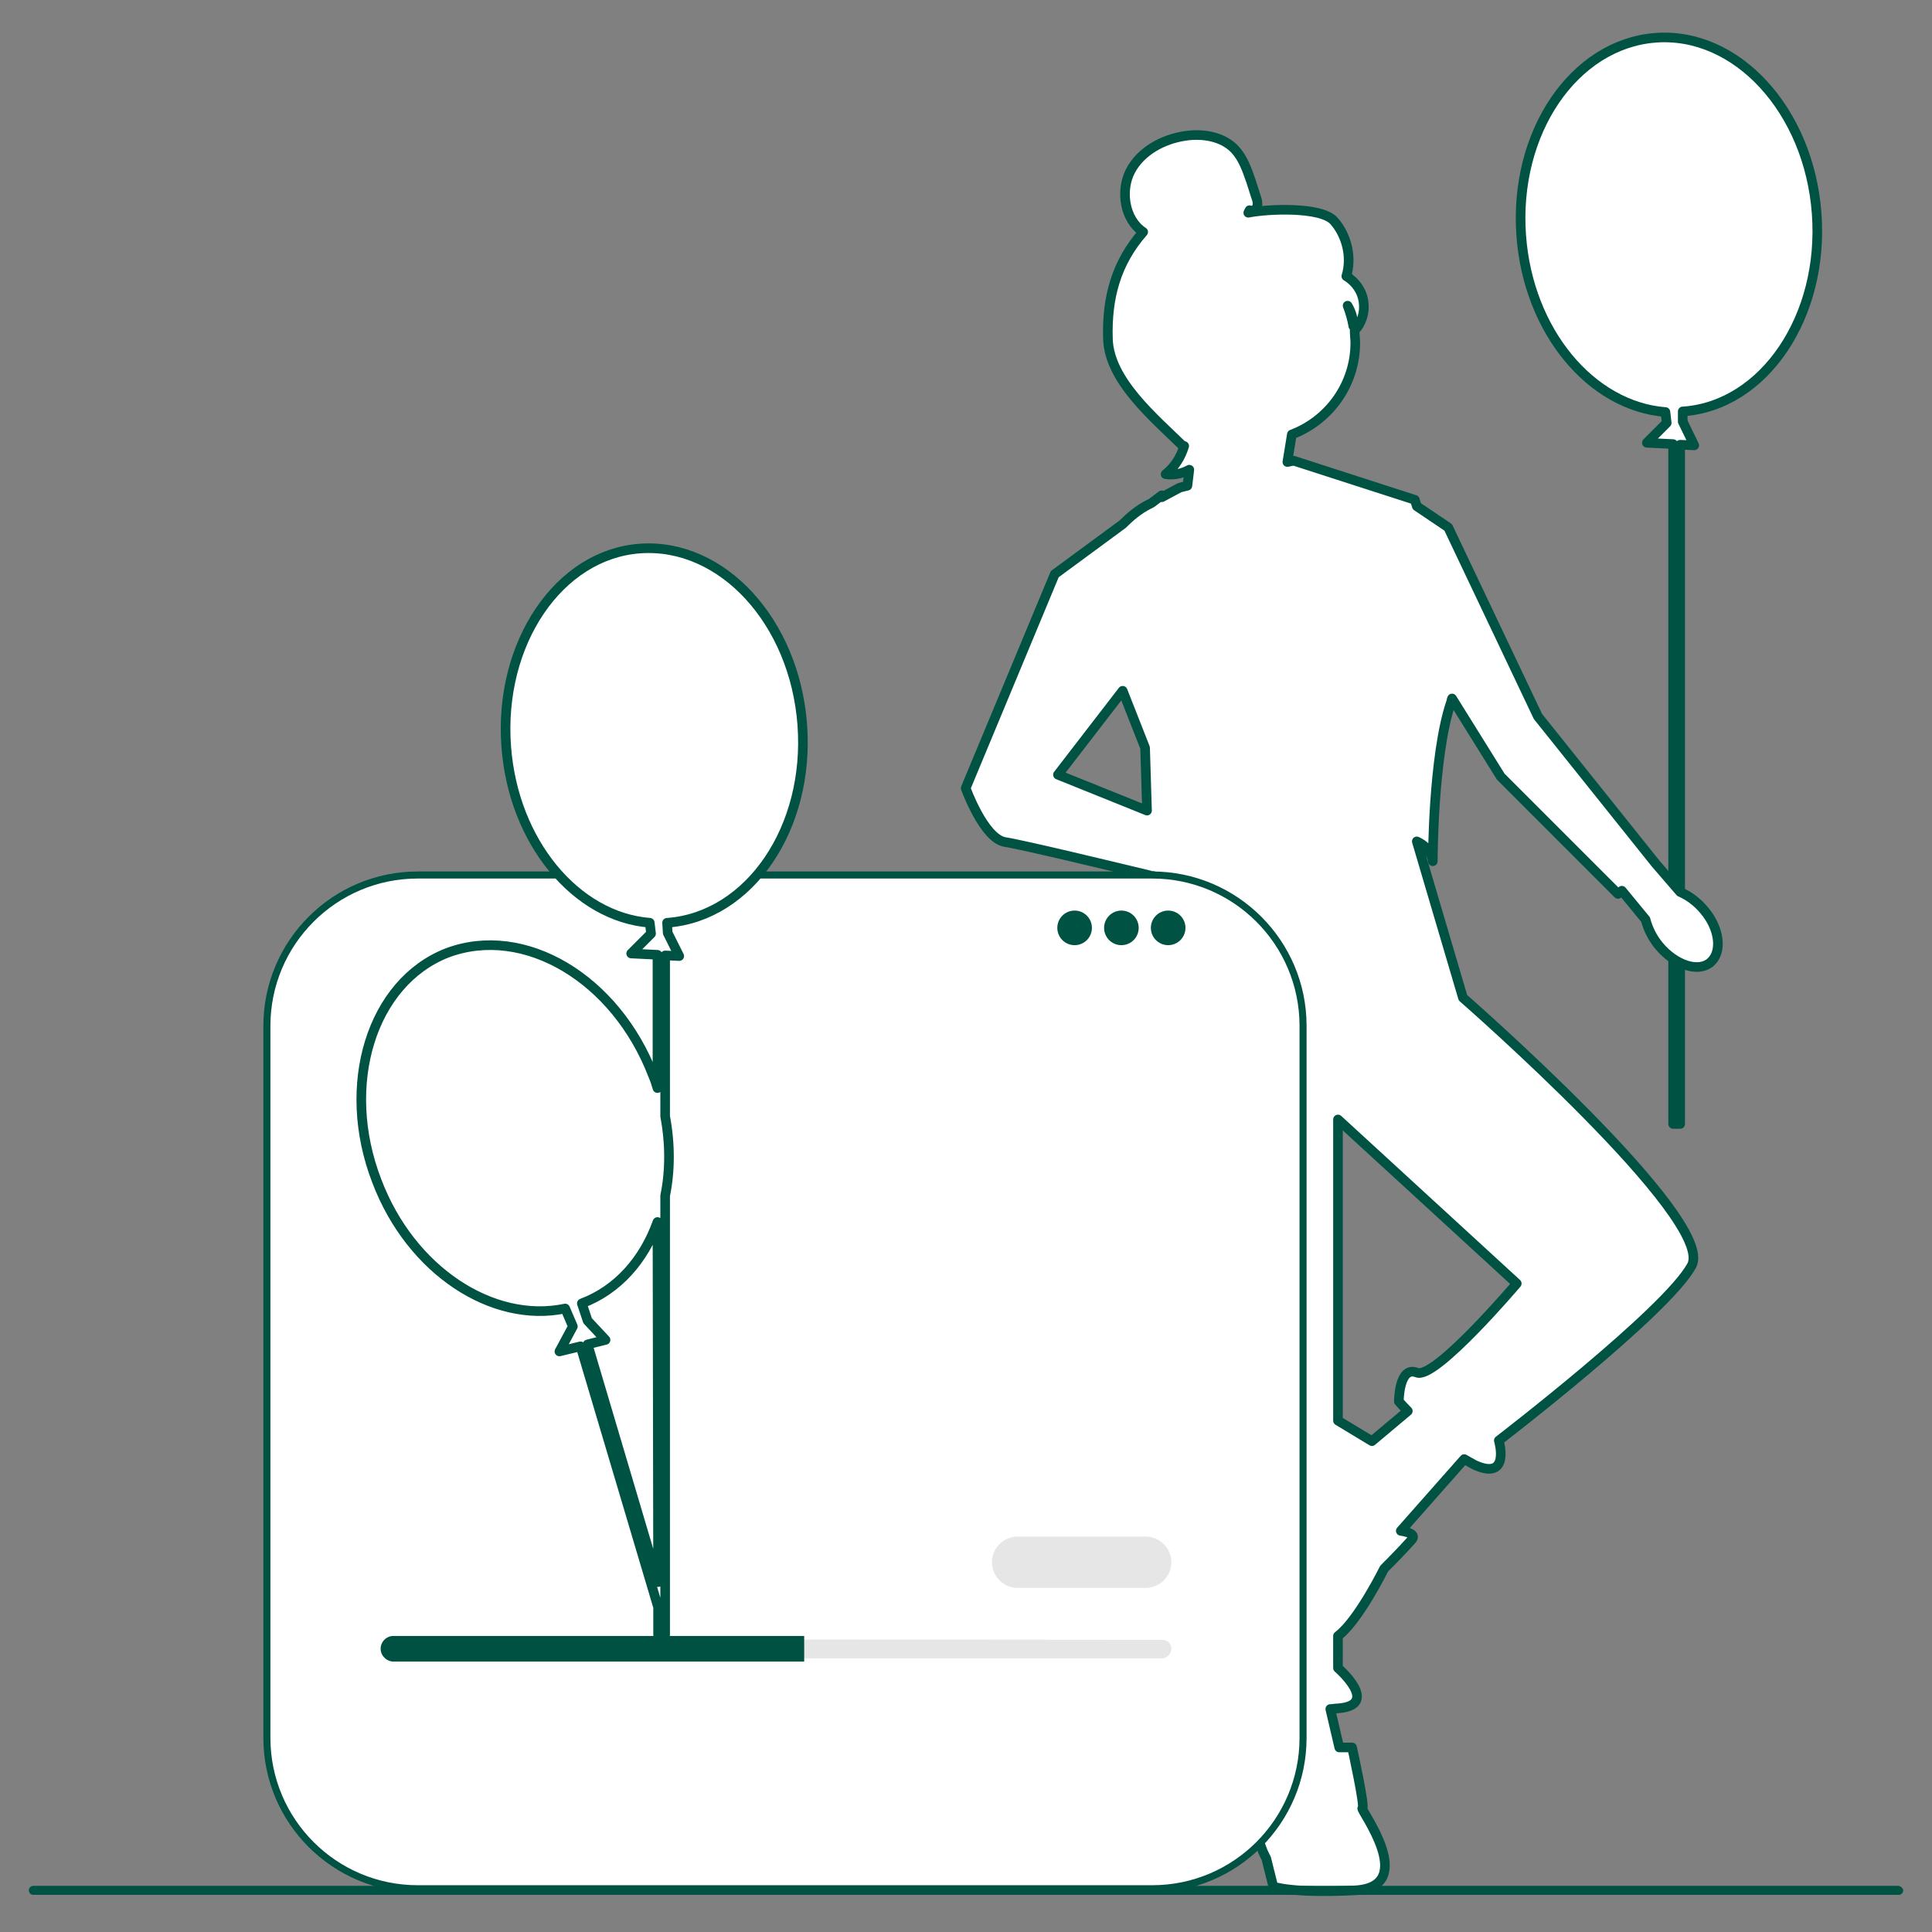
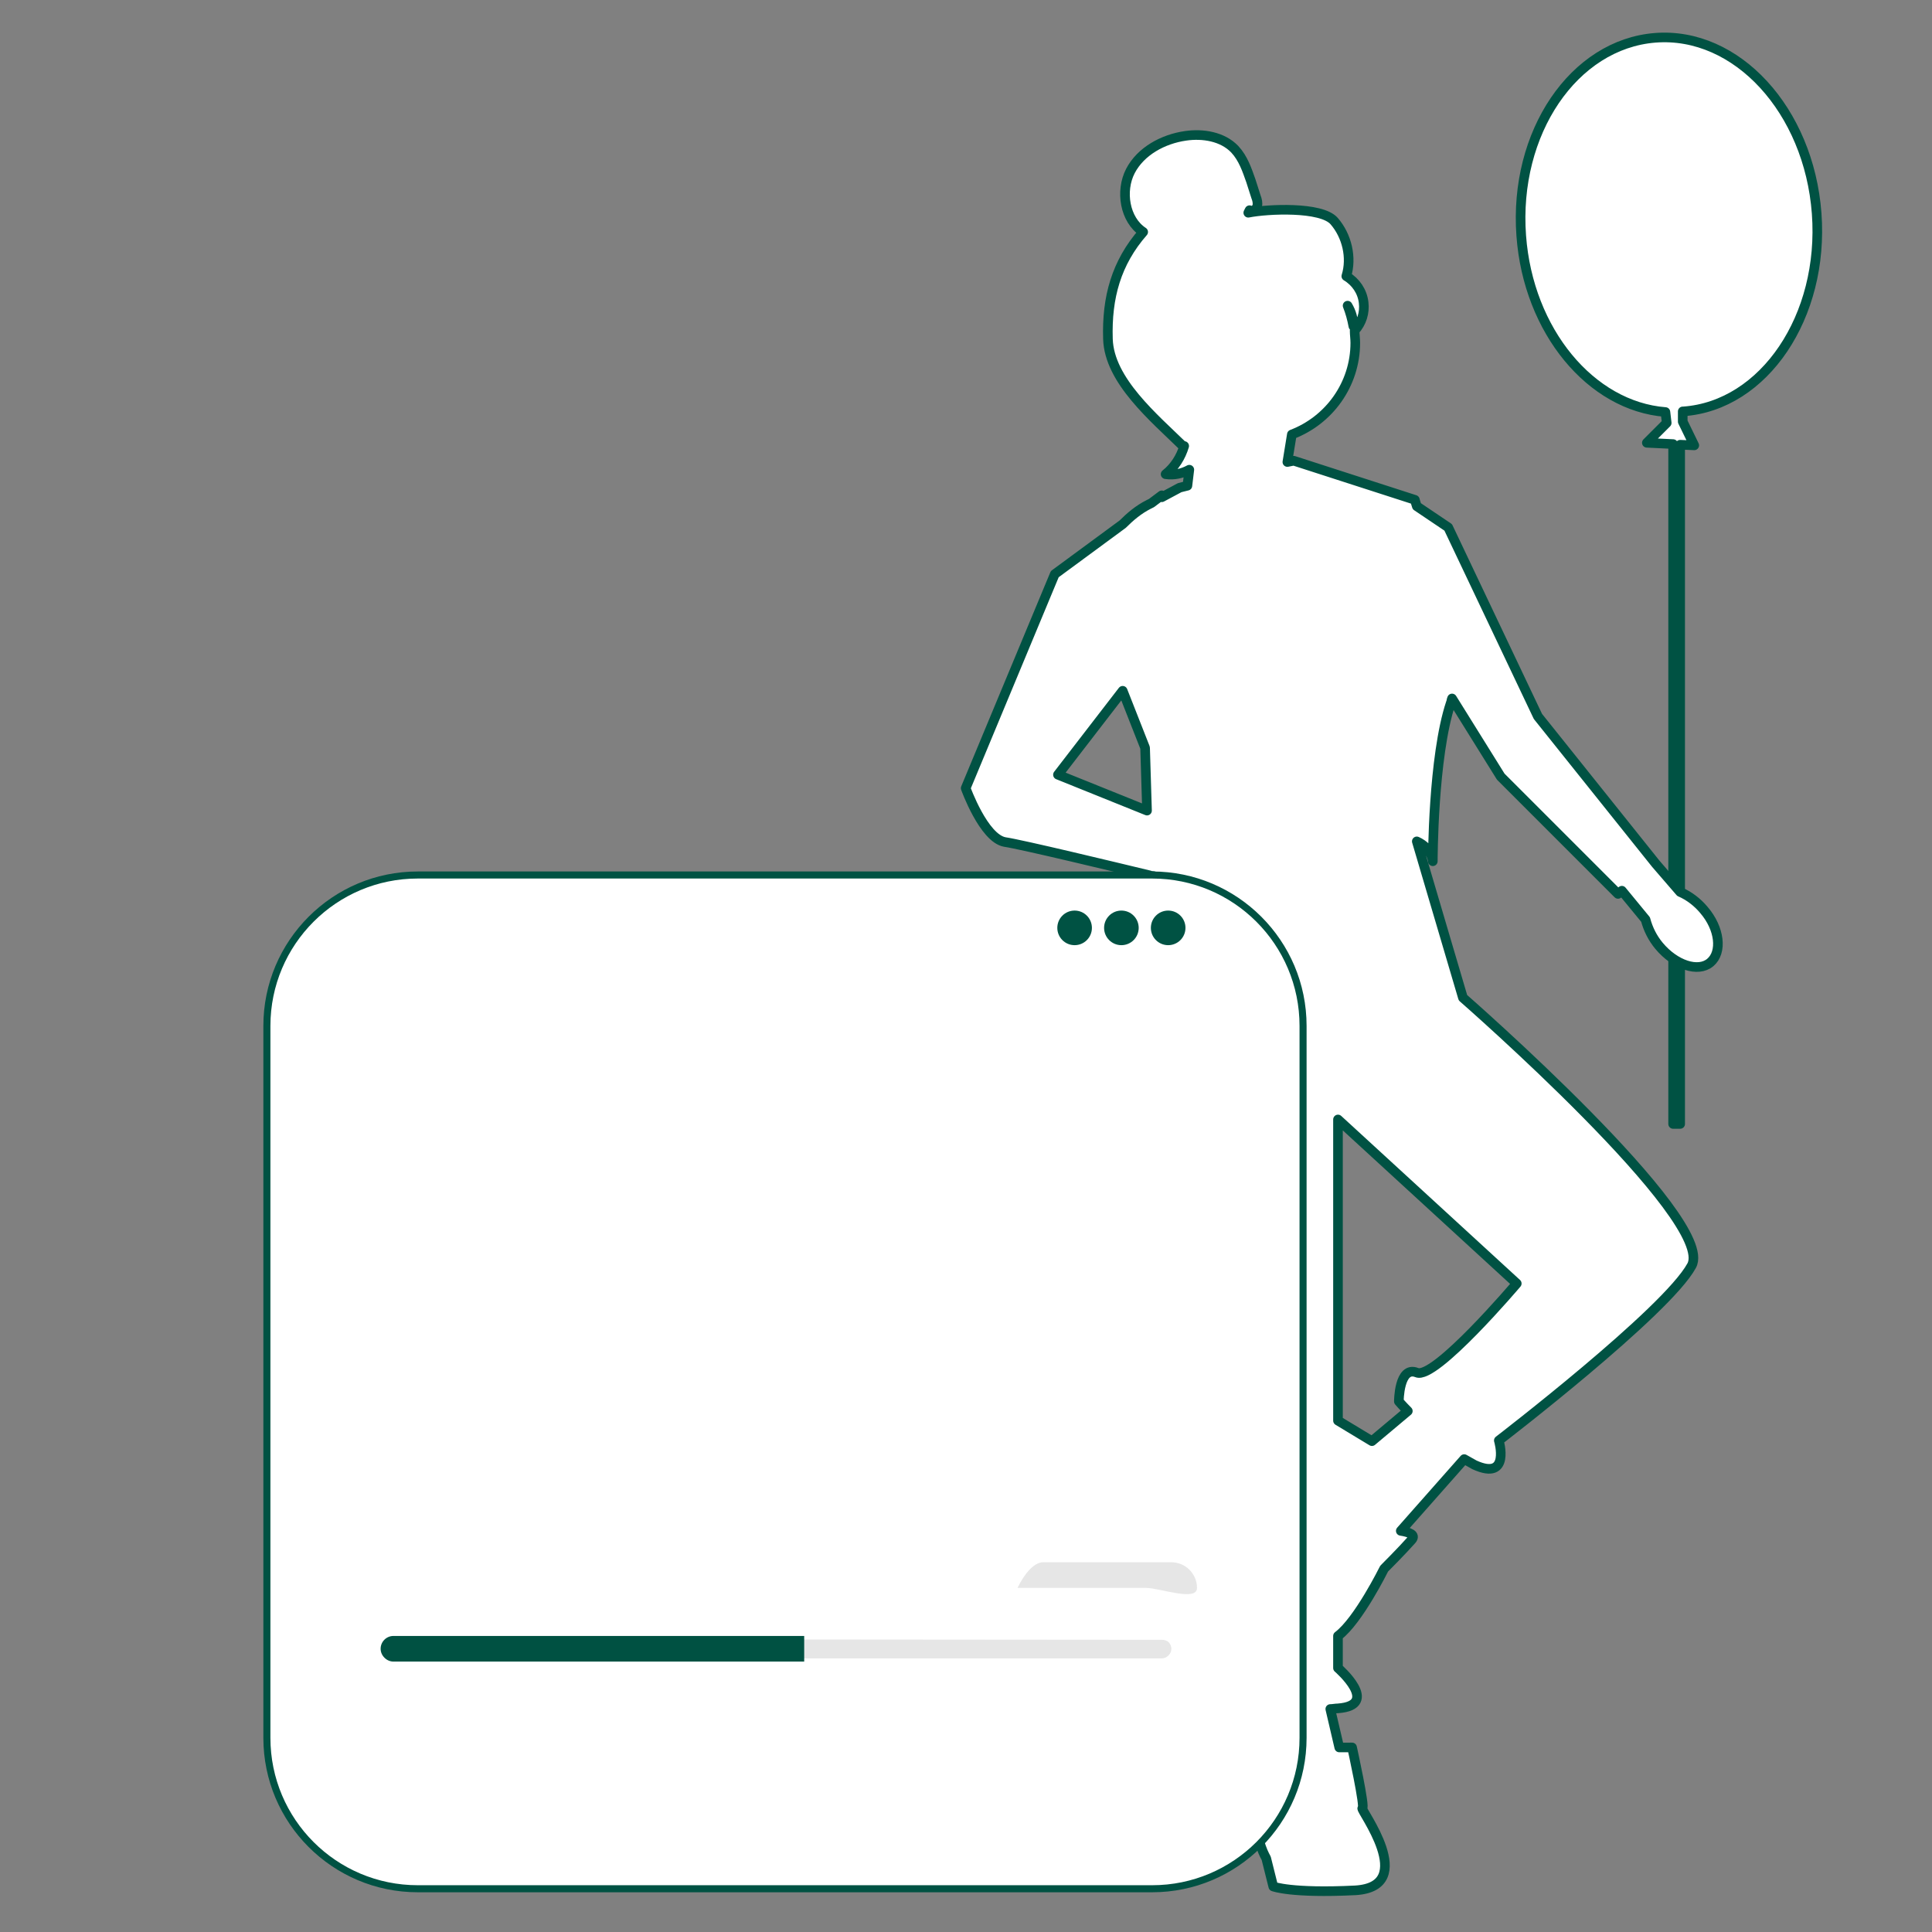
<svg xmlns="http://www.w3.org/2000/svg" version="1.1" id="_レイヤー_2" x="0px" y="0px" viewBox="0 0 301.5 301.5" style="enable-background:new 0 0 301.5 301.5;" xml:space="preserve">
  <rect x="0" y="0" width="301.5" height="301.5" fill="#808080" stroke="none" />
  <style type="text/css">
	.st0{fill:#FFFFFF;stroke:#005243;stroke-width:1.5;stroke-linecap:round;stroke-linejoin:round;}
	.st1{fill:#005243;}
	.st2{fill:#FFFFFF;}
	.st3{fill:#E6E6E6;}
	.st4{fill:#005142;}
</style>
  <g id="patento">
    <g>
      <g>
        <path class="st0" d="M283.5,33.3C282.3,17.2,271,4.9,258.3,5.9s-22.1,14.8-20.9,30.9c1.1,14.9,10.9,26.6,22.5,27.5l0.2,1.7     l-3.1,3.1l4.1,0.2v106.1h1.1v-106l2.2,0.1l-1.8-3.7l0-1.6c0,0,0.1,0,0.1,0C275.3,63.3,284.7,49.4,283.5,33.3L283.5,33.3z" />
        <path class="st0" d="M265.9,142c-1-1.2-2.3-2.2-3.7-2.8l-3.8-4.4l0,0L240,111.8l-14-29.5l-4.9-3.3c-0.2-0.6-0.3-1-0.3-1     l-18.9-6.1l-1,0.2l0.7-4.3c5.8-2.2,9.9-7.8,9.9-14.3c0-0.6-0.1-1.3-0.1-1.9c1.1-1.2,1.6-2.8,1.4-4.4c-0.2-1.7-1.2-3.2-2.7-4.1     c0.9-2.9,0.1-6.3-1.9-8.6s-10.4-1.9-13.4-1.3l0.2-0.4c0.4,0.3,1-0.1,1.2-0.6c0.1-0.5,0-1-0.2-1.5l-0.8-2.5     c-0.6-1.7-1.2-3.5-2.5-4.9c-1.9-2-5-2.5-7.7-2.1c-3.5,0.5-7,2.4-8.6,5.5s-0.9,7.6,2,9.5c-4.2,4.8-5.7,10.2-5.5,16.7     s7.2,12.3,11.8,16.8c0,0,0.1-0.1,0.1-0.1c-0.5,1.7-1.5,3.3-2.9,4.4c1.3,0.2,2.6-0.1,3.7-0.7l-0.3,2.5l-1.2,0.3l-2.8,1.5v-0.3     l-1.6,1.2l-0.4,0.2c-1.6,0.8-2.9,1.9-4.1,3.1l-10.6,7.8l-13.9,33.4c0,0,2.8,7.8,6.1,8.4c2.7,0.4,17.2,3.9,22.6,5.2v0.1     c0,0,0.2,0,0.5,0c0.2,0,0.3,0.1,0.4,0.1l-3.8,24.4l6.1,55.7l8.4,45.7c-2.8,2.8,5,5.6,5,5.6s0.8-0.1,2.2-0.4l1.5,10.4     c-1.3,2.4-2.9,5.5-3.2,6.7c-0.6,2.2,1.1,5.1,1.1,5.1l1.1,4.4c0,0,2.8,1.1,12.8,0.6c10-0.6,0.6-12.8,1.1-12.8s-1.6-9.5-1.6-9.5     H209l-1.4-6c0.4,0,0.8-0.1,1.2-0.1c6.7-0.5,0-6.3,0-6.3v-5c3.2-2.4,7.2-10.5,7.2-10.5s2.8-2.8,4.3-4.5c0.7-0.8-0.4-1.2-1.7-1.4     l9.9-11.2c0.5,0.3,1.1,0.6,1.6,0.9c5.7,2.6,3.8-3.8,3.8-3.8s26.2-20.1,30.1-27.3c3.9-7.2-35.7-41.8-35.7-41.8l-7.2-24.4     c2.4,1.1,2.5,3.1,2.5,3.1s0-16.3,2.8-24.7c0.1-0.2,0.1-0.5,0.2-0.7l7.6,12.2l18.3,18.3l0.6-0.5l3.7,4.5c0.4,1.5,1.1,2.9,2.1,4.1     c2.5,3,6.1,4.2,8,2.6S268.4,144.9,265.9,142L265.9,142z M211.2,50.9c-0.2-1.1-0.5-2.2-0.9-3.2C210.9,48.7,211.2,49.8,211.2,50.9z      M175.2,107.8l3.5,8.9l0.3,9.8l-13.9-5.6L175.2,107.8L175.2,107.8z M236.7,200.3c0,0-12.8,15.1-15.6,13.9     c-2.8-1.1-2.8,4.5-2.8,4.5s0.5,0.6,1.4,1.5l-5.6,4.7l-5.3-3.2v-47L236.7,200.3L236.7,200.3z" />
-         <path class="st1" d="M297,295c0,0.4-0.3,0.7-0.7,0.7H5.2c-0.4,0-0.7-0.3-0.7-0.7s0.3-0.7,0.7-0.7h291.1     C296.7,294.4,297,294.7,297,295z" />
        <path class="st2" d="M179.8,136.5H65.2c-13,0-23.5,10.5-23.5,23.5v111.1c0,13,10.5,23.5,23.5,23.5h114.6     c13,0,23.5-10.5,23.5-23.5V160.1C203.3,147.1,192.8,136.5,179.8,136.5L179.8,136.5z" />
        <path class="st1" d="M179.8,295.3H65.2c-13.3,0-24.1-10.8-24.1-24.1V160.1c0-13.3,10.8-24.1,24.1-24.1h114.6     c13.3,0,24.1,10.8,24.1,24.1v111.1C203.9,284.5,193.1,295.3,179.8,295.3z M65.2,137.1c-12.7,0-23,10.3-23,23v111.1     c0,12.7,10.3,23,23,23h114.6c12.7,0,23-10.3,23-23V160.1c0-12.7-10.3-23-23-23L65.2,137.1L65.2,137.1z" />
        <circle class="st1" cx="167.7" cy="144.8" r="2.7" />
        <circle class="st1" cx="175" cy="144.8" r="2.7" />
        <circle class="st1" cx="182.3" cy="144.8" r="2.7" />
        <path class="st3" d="M61.4,255.8c-0.8,0-1.5,0.7-1.5,1.5c0,0.4,0.2,0.8,0.4,1c0.3,0.3,0.7,0.5,1.1,0.5h119.9     c0.8,0,1.5-0.7,1.5-1.5c0-0.4-0.2-0.8-0.4-1c-0.3-0.3-0.7-0.4-1.1-0.4L61.4,255.8L61.4,255.8z" />
        <path class="st4" d="M125.5,255.3v4H61.4c-0.5,0-1-0.2-1.4-0.6c-0.4-0.4-0.6-0.9-0.6-1.4c0-1.1,0.9-2,2-2L125.5,255.3     L125.5,255.3z" />
-         <path class="st3" d="M178.8,247.8h-20c-2.2,0-4-1.8-4-4s1.8-4,4-4h20c2.2,0,4,1.8,4,4S181,247.8,178.8,247.8z" />
-         <path class="st0" d="M125.2,113.1C124,97,112.7,84.7,99.9,85.6c-12.7,0.9-22.1,14.8-20.9,30.9c1.1,14.9,10.9,26.6,22.4,27.5     l0.2,1.7l-3.1,3.1l4.1,0.2v20.8c-0.2-0.7-0.4-1.3-0.7-2c-5.8-15.1-20.1-23.6-32.1-19.1C58,153.3,53,169.3,58.8,184.3     c5.3,14,18.1,22.3,29.4,19.9l1.2,2.8l-2.1,3.9l3.3-0.8l12.1,40.7l0,0v4.3h1.1v-4.4l0,0l0,0v-64.1c0.8-3.9,0.8-8.1,0-12.4v-25.1     l2.2,0.1l-1.8-3.6l-0.1-1.6c0,0,0.1,0,0.1,0C117,143,126.4,129.2,125.2,113.1L125.2,113.1z M102.7,246.9l-11-37.1l2.8-0.7l-2.8-3     l-0.9-2.7c0,0,0,0,0,0c5.6-2.1,9.7-6.8,11.8-12.7L102.7,246.9L102.7,246.9z" />
+         <path class="st3" d="M178.8,247.8h-20s1.8-4,4-4h20c2.2,0,4,1.8,4,4S181,247.8,178.8,247.8z" />
      </g>
    </g>
  </g>
</svg>